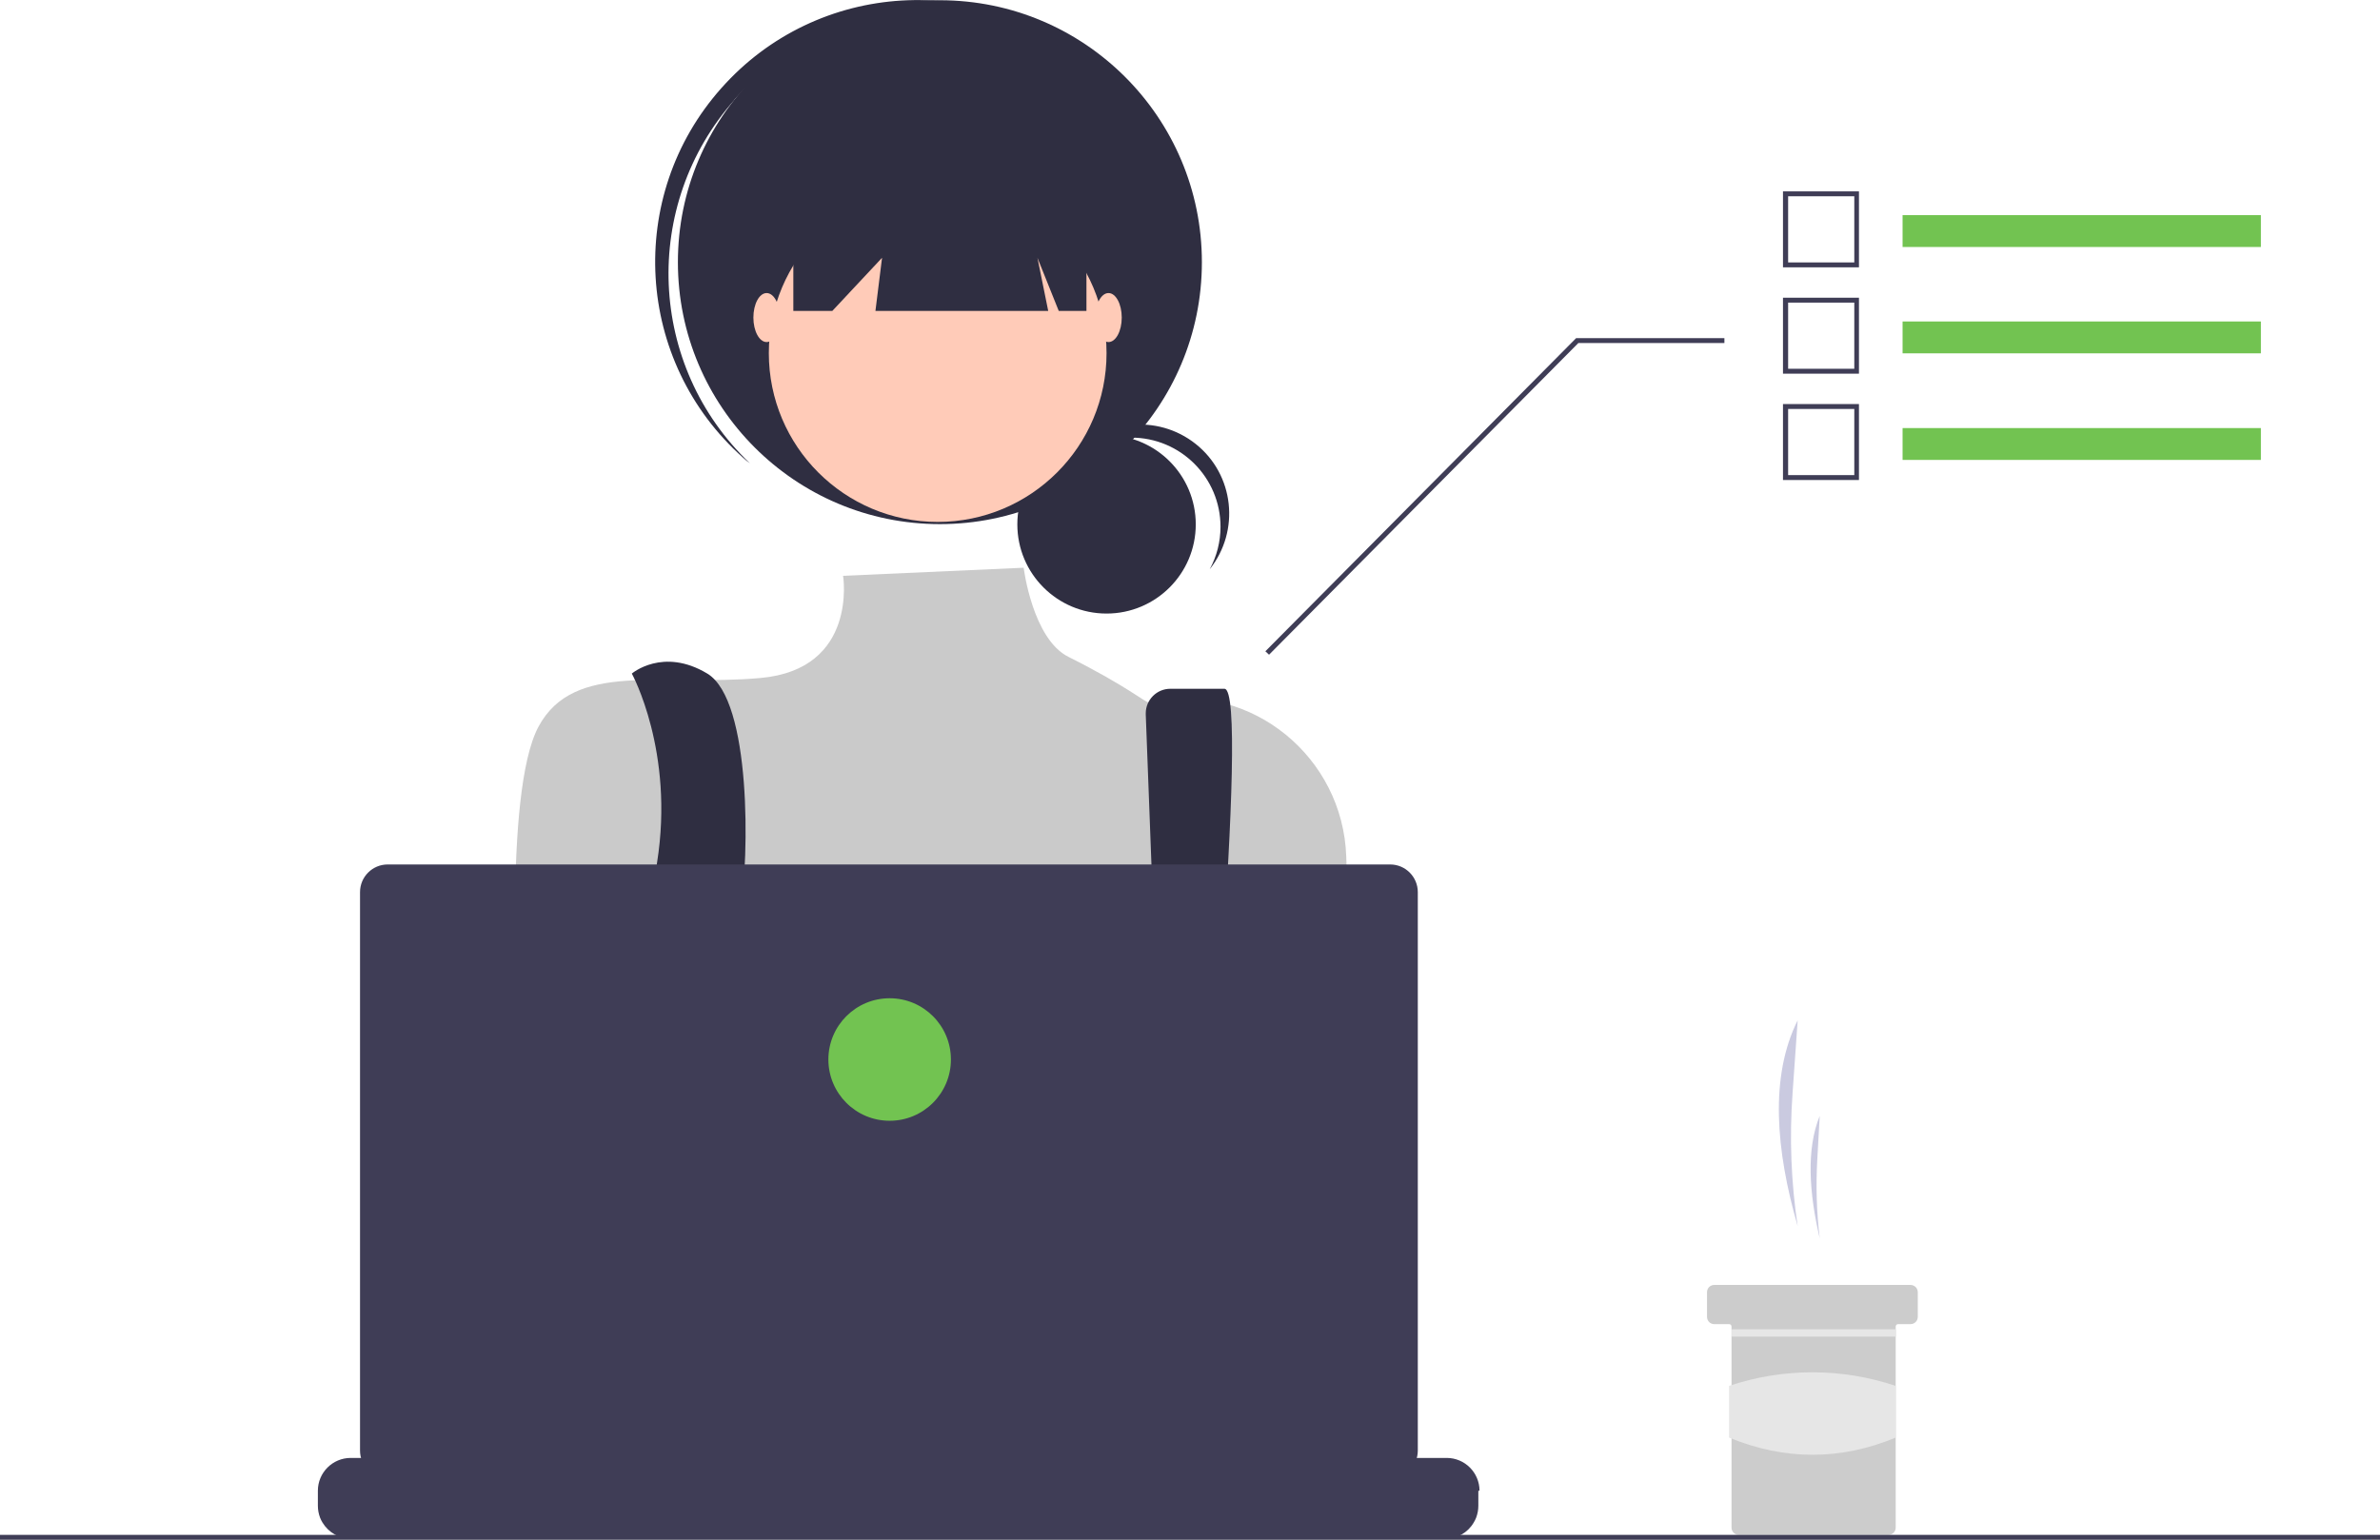
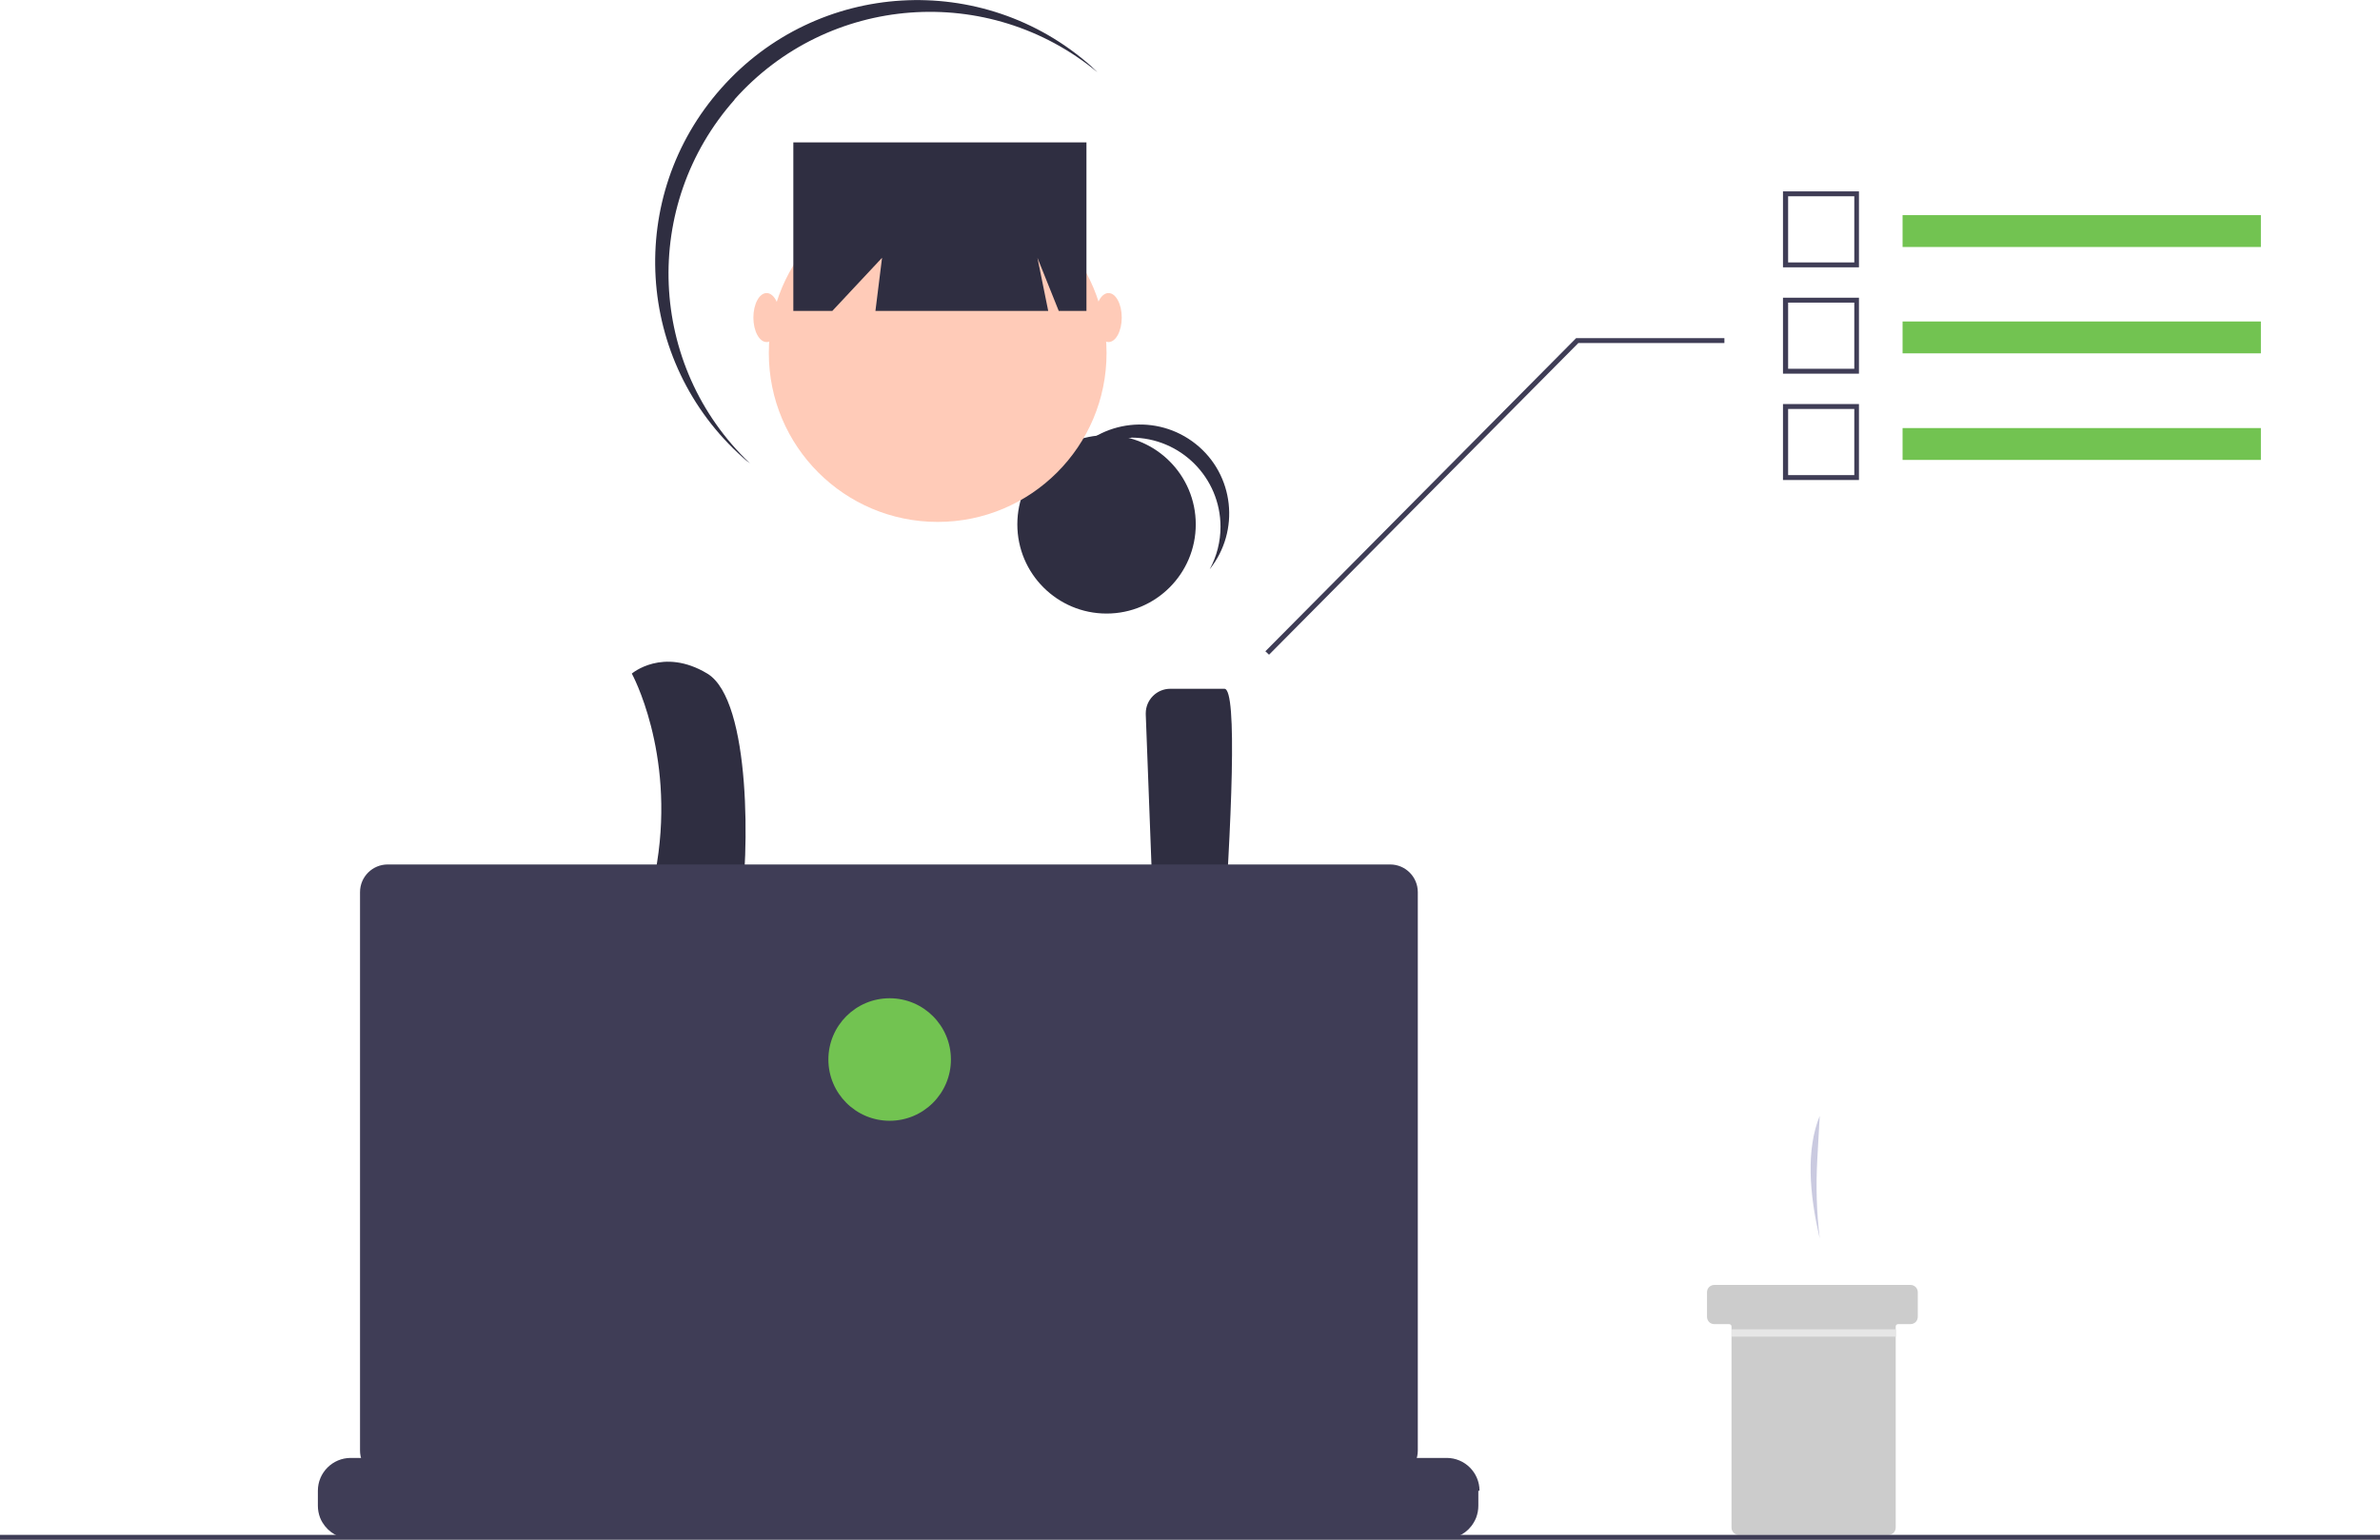
<svg xmlns="http://www.w3.org/2000/svg" id="_レイヤー_1" data-name="レイヤー 1" version="1.1" viewBox="0 0 971.1 628.4">
  <defs>
    <style>
      .cls-1 {
        fill: #ccc;
      }

      .cls-1, .cls-2, .cls-3, .cls-4, .cls-5, .cls-6, .cls-7, .cls-8 {
        stroke-width: 0px;
      }

      .cls-2 {
        fill: #3f3d56;
      }

      .cls-3 {
        fill: #2f2e41;
      }

      .cls-4 {
        fill: #cacaca;
      }

      .cls-5 {
        fill: #72c351;
      }

      .cls-6 {
        fill: #ffcbb8;
      }

      .cls-7 {
        fill: #e6e6e6;
      }

      .cls-8 {
        fill: #cacae0;
      }
    </style>
  </defs>
-   <path class="cls-8" d="M733.5,500.4h0c-2.7-17.9-3.4-36.1-2.1-54.1l2.1-29.9h0c-11.5,23-8.9,53.2,0,84h0Z" />
  <path class="cls-8" d="M742.5,505.4h0c-1.3-10.7-1.6-21.5-1-32.2l1-17.8h0c-5.6,13.7-4.3,31.7,0,50Z" />
  <path class="cls-1" d="M782.5,527.4v10c0,1.7-1.3,3-3,3h-5c-.6,0-1,.4-1,1h0v82c0,1.7-1.3,3-3,3h-61c-1.7,0-3-1.3-3-3v-82c0-.6-.4-1-1-1h-6c-1.7,0-3-1.3-3-3v-10c0-1.7,1.3-3,3-3h80c1.7,0,3,1.3,3,3Z" />
  <rect class="cls-7" x="706.6" y="542.5" width="67" height="3" />
-   <path class="cls-7" d="M773.5,586.7c-22.4,9.3-45.1,9.4-68,0v-21.1c22.1-7.4,45.9-7.4,68,0v21.1Z" />
  <circle class="cls-3" cx="451.5" cy="214" r="36.4" />
  <path class="cls-3" d="M461.6,178.6c20.1,0,36.4,16.3,36.4,36.4,0,6-1.5,12-4.4,17.3,12.5-15.7,10-38.6-5.7-51.1-15.7-12.5-38.6-10-51.1,5.7-1.4,1.7-2.6,3.5-3.6,5.5,6.9-8.7,17.4-13.7,28.4-13.7Z" />
-   <circle class="cls-3" cx="383.5" cy="107" r="106.9" />
  <path class="cls-3" d="M299.6,40.7c38.3-43.1,103.8-48,148.2-11.2-.9-.8-1.7-1.7-2.6-2.5-44.2-39.2-111.7-35.2-150.9,9-39.2,44.1-35.2,111.6,8.9,150.8.9.8,1.8,1.6,2.8,2.3-41.8-39.7-44.5-105.4-6.2-148.5Z" />
  <circle class="cls-6" cx="382.6" cy="144.1" r="68.9" />
-   <path class="cls-4" d="M417.7,231.7l-73.7,3.3s6.2,38.1-33.7,41.7-76.1-7.2-90.6,19.9-8.2,124-8.2,124c0,0,27.2,97.9,48.9,112.3s212-5.4,212-5.4l79.6-100.5-2.7-77.5c-1.4-40.5-38.4-70.9-78.2-63.4-.8.1-1.6.3-2.4.5-1.2.3-8.7-6.5-32.7-18.5-14.7-7.3-18.3-36.3-18.3-36.3Z" />
  <path class="cls-3" d="M257.8,274.9s17.5,31.8,10.3,77.1,23.2,141.1,23.2,141.1l21.7-5.4s-14.5-94.2-10.9-116,4.6-85.9-13.5-96.8-30.8,0-30.8,0Z" />
  <path class="cls-3" d="M467.5,291.6l7.6,200.6,14.5,9.1s20.8-220.2,10-220.2h-22.1c-5.5,0-10,4.5-10,10h0c0,.2,0,.3,0,.5Z" />
  <circle class="cls-5" cx="301.2" cy="479.5" r="9.1" />
  <circle class="cls-5" cx="482.4" cy="488.6" r="9.1" />
  <polygon class="cls-3" points="323.7 58.1 323.7 126.9 339.6 126.9 359.9 105.2 357.2 126.9 427.7 126.9 423.3 105.2 432 126.9 443.3 126.9 443.3 58.1 323.7 58.1" />
  <ellipse class="cls-6" cx="312.8" cy="129.6" rx="5.4" ry="10" />
  <ellipse class="cls-6" cx="452.3" cy="129.6" rx="5.4" ry="10" />
  <path class="cls-2" d="M603.2,608.4v6.1c0,1.7-.3,3.3-.9,4.9-.3.7-.6,1.4-1,2-2.4,4.1-6.8,6.6-11.5,6.6H143.2c-4.7,0-9.1-2.5-11.6-6.6-.4-.6-.7-1.3-1-2-.6-1.6-.9-3.2-.9-4.9v-6.1c0-7.4,6-13.4,13.4-13.4h25.7v-2.8c0-.3.2-.6.6-.6h13.4c.3,0,.6.2.6.6v2.8h8.4v-2.8c0-.3.2-.6.6-.6h13.4c.3,0,.6.2.6.6v2.8h8.4v-2.8c0-.3.2-.6.6-.6h13.4c.3,0,.6.2.6.6v2.8h8.4v-2.8c0-.3.2-.6.6-.6h13.4c.3,0,.6.2.6.6v2.8h8.4v-2.8c0-.3.2-.6.6-.6h13.4c.3,0,.6.2.6.6v2.8h8.4v-2.8c0-.3.2-.6.6-.6h13.4c.3,0,.6.2.6.6v2.8h8.4v-2.8c0-.3.2-.6.6-.6h105.2c.3,0,.6.2.6.6h0v2.8h8.4v-2.8c0-.3.2-.6.6-.6h13.4c.3,0,.6.3.6.6v2.8h8.4v-2.8c0-.3.2-.6.6-.6h13.4c.3,0,.6.2.6.6h0v2.8h8.4v-2.8c0-.3.2-.6.6-.6h13.4c.3,0,.6.2.6.6h0v2.8h8.4v-2.8c0-.3.2-.6.6-.6h13.4c.3,0,.6.3.5.6v2.8h8.4v-2.8c0-.3.2-.6.6-.6h13.4c.3,0,.6.2.6.6h0v2.8h8.4v-2.8c0-.3.2-.6.6-.6h13.4c.3,0,.6.2.6.6h0v2.8h39.2c7.4,0,13.4,6,13.4,13.4h0Z" />
  <rect class="cls-2" y="626.4" width="971.1" height="2" />
  <path class="cls-2" d="M567.2,352.8H158.2c-6.2,0-11.3,5-11.3,11.3h0v227.9c0,6.2,5,11.3,11.3,11.3h409c6.2,0,11.3-5,11.3-11.3v-227.9c0-6.2-5-11.3-11.3-11.3h0Z" />
  <circle class="cls-5" cx="363" cy="432.4" r="25" />
  <polygon class="cls-2" points="517.8 267.2 644 140 703.6 140 703.6 138 643.1 138 642.8 138.3 516.3 265.8 517.8 267.2" />
  <rect class="cls-5" x="776.3" y="87.8" width="146.2" height="13" />
  <path class="cls-2" d="M758.5,109.1h-31v-31h31v31ZM729.6,107.1h27v-27h-27v27Z" />
  <rect class="cls-5" x="776.3" y="131.2" width="146.2" height="13" />
  <path class="cls-2" d="M758.5,152.5h-31v-31h31v31ZM729.6,150.5h27v-27h-27v27Z" />
  <rect class="cls-5" x="776.3" y="174.7" width="146.2" height="13" />
  <path class="cls-2" d="M758.5,195.9h-31v-31h31v31ZM729.6,193.9h27v-27h-27v27Z" />
</svg>